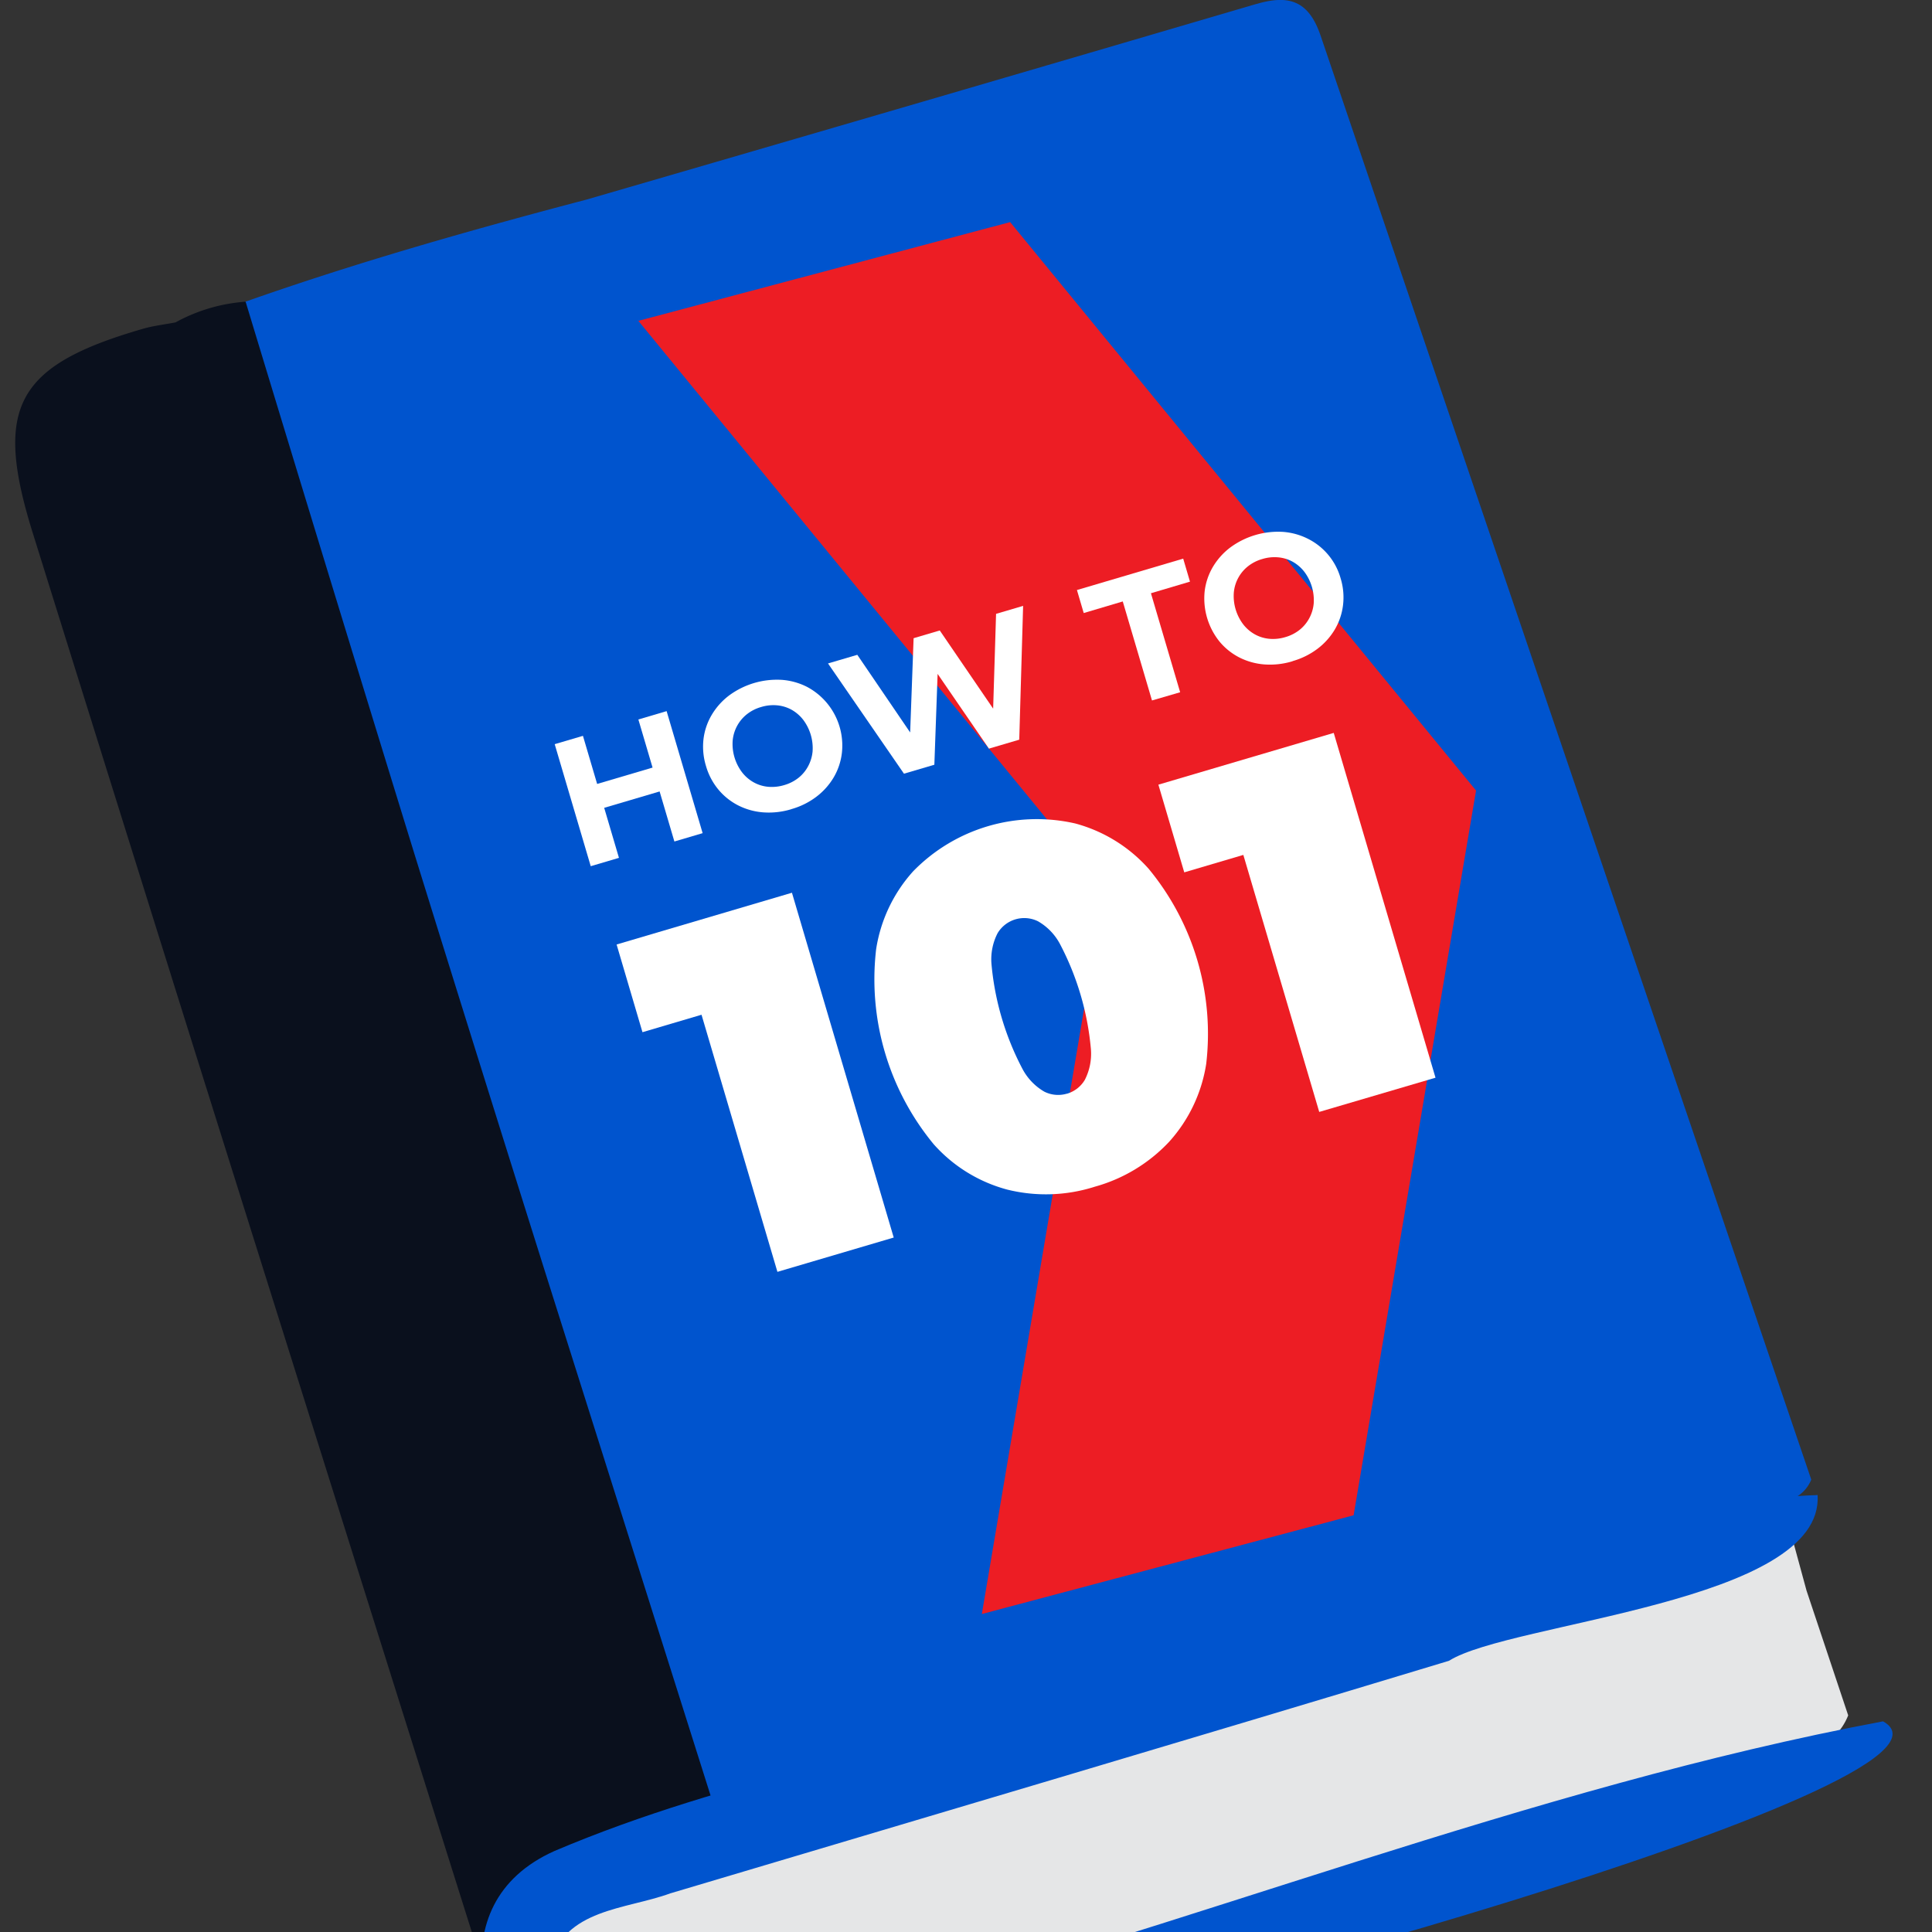
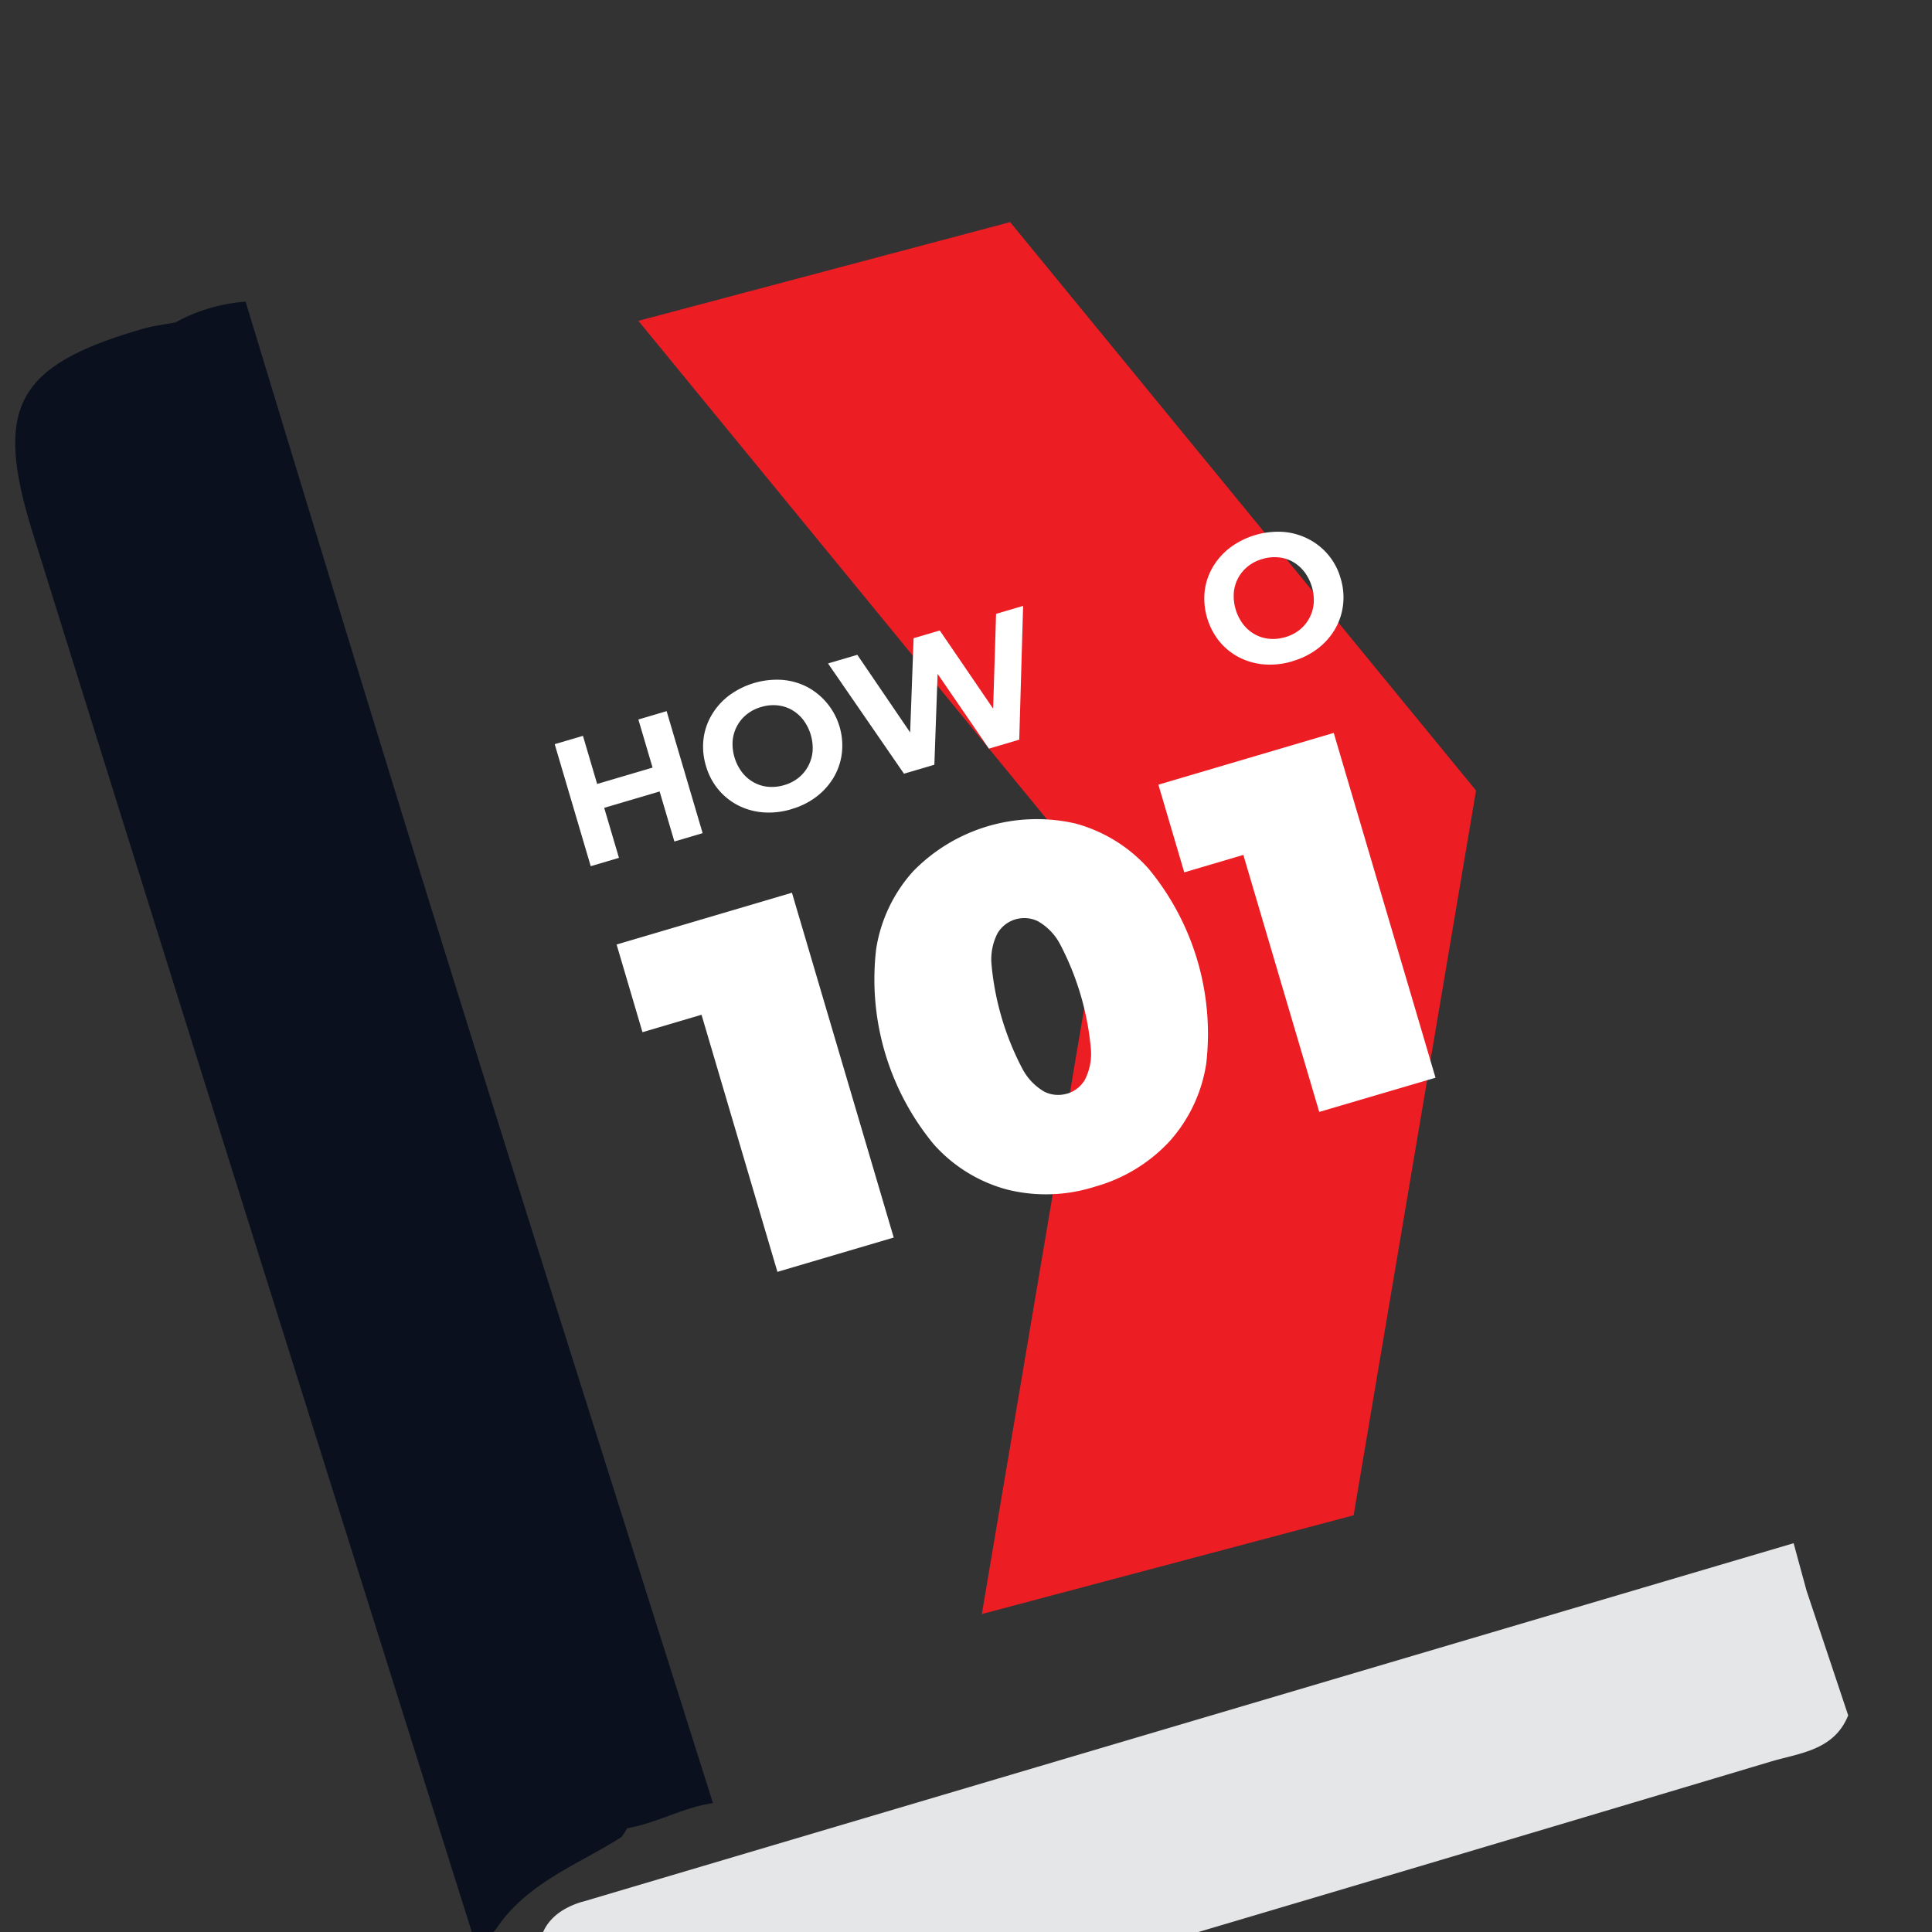
<svg xmlns="http://www.w3.org/2000/svg" width="100" height="100" viewBox="0 0 100 100">
  <rect x="0" y="0" width="100" height="100" fill="#333333" stroke="none" />
  <defs>
    <clipPath id="clip-path">
      <rect id="Rectangle_115" data-name="Rectangle 115" width="100" height="100" transform="translate(733.553 291.498)" fill="none" />
    </clipPath>
    <clipPath id="clip-path-2">
      <rect id="Rectangle_114" data-name="Rectangle 114" width="43.359" height="72.046" transform="translate(766.594 302.994)" fill="none" />
    </clipPath>
    <clipPath id="clip-path-3">
      <rect id="Rectangle_113" data-name="Rectangle 113" width="43.358" height="72.046" transform="translate(766.595 302.994)" fill="none" />
    </clipPath>
  </defs>
  <g id="WHITEPAPERS" transform="translate(-733.553 -291.498)">
    <g id="Group_104" data-name="Group 104" clip-path="url(#clip-path)">
-       <path id="Path_230" data-name="Path 230" d="M798.592,291.7q-17.328,5.089-34.673,10.126c-5.943,1.563-11.852,3.237-17.65,5.283-1.471.894-.491,2.054-.2,3,2.972,9.758,6.007,19.5,9.036,29.238,4.373,14.059,8.926,28.062,13.109,42.18.4,1.363.707,2.84,2.125,3.632a2.47,2.47,0,0,0,1.413.137q7.511-1.918,14.862-4.384a2.041,2.041,0,0,0,1.411-1.21,5.382,5.382,0,0,0,3.755-.176q16.605-4.932,33.175-9.982c.906-.278,1.914-.416,2.349-1.462q-12.708-37.364-25.395-74.734c-.612-1.806-1.631-2.14-3.313-1.646" fill="#0054ce" />
      <path id="Path_231" data-name="Path 231" d="M742.638,308.185c-.565.109-1.143.173-1.693.333-6.566,1.9-7.726,4.053-5.7,10.556q4.126,13.223,8.268,26.44,7.219,22.99,14.458,45.976a.848.848,0,0,0,1.251-.134c1.588-2.4,4.224-3.329,6.494-4.769a3.5,3.5,0,0,0,.3-.46c1.526-.257,2.9-1.083,4.44-1.3q-4.383-13.863-8.762-27.728-3.369-10.7-6.693-21.41-4.4-14.277-8.735-28.575a8.826,8.826,0,0,0-3.63,1.072" fill="#0a101d" />
      <path id="Path_232" data-name="Path 232" d="M763.689,389.932c-1.758.525-2.533,1.756-2.11,3.4a5.607,5.607,0,0,0-.295.7c-.082,4.877,2.245,6.8,6.836,5.627,3.643-.93,7.194-2.169,10.8-3.231q23.144-6.83,46.262-13.743c1.5-.451,3.3-.572,4.033-2.4q-1.077-3.227-2.155-6.454l-.669-2.457q-31.355,9.263-62.7,18.563" fill="#e5e6e7" />
-       <path id="Path_233" data-name="Path 233" d="M787.618,396.077c-6.367,1.235-21.573,8.175-25.481,5.021-3.6-3.706-6.06-11.023.111-13.791,9.148-3.886,18.4-5.228,28.3-8.555,12.8-2.572,25.532-9.466,37.083-9.871.353,5.574-15.921,6.576-19.078,8.579-13.626,4.122-26.662,7.972-40.309,12.039-2.312.846-5.456.776-6.26,3.7-.633,10.256,8.669,4.1,14.455,2.938,18.678-4.878,36.249-12.105,54.58-15.543,5.9,3.3-43.152,16.459-43.4,15.481" fill="#0054ce" />
      <g id="Group_103" data-name="Group 103" style="mix-blend-mode: hard-light;isolation: isolate">
        <g id="Group_102" data-name="Group 102">
          <g id="Group_101" data-name="Group 101" clip-path="url(#clip-path-2)">
            <g id="Group_100" data-name="Group 100">
              <g id="Group_99" data-name="Group 99" clip-path="url(#clip-path-3)">
                <path id="Path_234" data-name="Path 234" d="M785.837,302.994l-19.243,5.111,24.116,29.423-6.337,37.512,19.243-5.111,6.337-37.512Z" fill="#ed1d24" />
              </g>
            </g>
          </g>
        </g>
      </g>
      <path id="Path_235" data-name="Path 235" d="M773.792,357.329l-4.651-15.756,3.3,1.687-5.634,1.664-1.339-4.539,9.076-2.679,5.268,17.847Z" fill="#fff" />
      <path id="Path_236" data-name="Path 236" d="M790.2,352.928a8.314,8.314,0,0,1-4.517.142,7.774,7.774,0,0,1-3.8-2.344,13.408,13.408,0,0,1-2.981-10.1,7.782,7.782,0,0,1,1.916-4.03,8.936,8.936,0,0,1,8.387-2.476,7.789,7.789,0,0,1,3.8,2.344,13.405,13.405,0,0,1,2.981,10.1,7.793,7.793,0,0,1-1.915,4.029,8.312,8.312,0,0,1-3.871,2.334m-1.422-4.818a1.592,1.592,0,0,0,.925-.717,2.96,2.96,0,0,0,.313-1.617,14.43,14.43,0,0,0-1.6-5.417,2.949,2.949,0,0,0-1.137-1.175,1.608,1.608,0,0,0-2.091.617,2.954,2.954,0,0,0-.316,1.6,14.392,14.392,0,0,0,1.6,5.417,2.953,2.953,0,0,0,1.14,1.188,1.6,1.6,0,0,0,1.166.1" fill="#fff" />
      <path id="Path_237" data-name="Path 237" d="M801.836,349.051,797.185,333.3l3.3,1.687-5.635,1.664-1.339-4.539,9.076-2.679,5.268,17.847Z" fill="#fff" />
      <path id="Path_238" data-name="Path 238" d="M765.59,335.9l-1.461.432-1.865-6.316,1.462-.431Zm2.213-3.468-3.086.911-.364-1.236,3.085-.911Zm-1.208-3.694,1.462-.432,1.864,6.316-1.462.432Z" fill="#fff" />
      <path id="Path_239" data-name="Path 239" d="M774.517,333.38a3.994,3.994,0,0,1-1.456.166,3.431,3.431,0,0,1-1.3-.361,3.257,3.257,0,0,1-1.029-.825,3.377,3.377,0,0,1-.64-1.223,3.412,3.412,0,0,1-.127-1.375,3.206,3.206,0,0,1,.421-1.252,3.489,3.489,0,0,1,.9-1.011,4.175,4.175,0,0,1,2.748-.811,3.431,3.431,0,0,1,1.294.364,3.437,3.437,0,0,1,1.8,3.426,3.225,3.225,0,0,1-.42,1.252,3.486,3.486,0,0,1-.89,1,3.885,3.885,0,0,1-1.3.647m-.376-1.242a2.135,2.135,0,0,0,.738-.375,1.928,1.928,0,0,0,.5-.6,2.007,2.007,0,0,0,.232-.764,2.437,2.437,0,0,0-.486-1.642,2.016,2.016,0,0,0-.6-.519,1.907,1.907,0,0,0-.749-.229,2.159,2.159,0,0,0-.828.087,2.125,2.125,0,0,0-.738.375,1.966,1.966,0,0,0-.735,1.364,2.43,2.43,0,0,0,.484,1.638,1.987,1.987,0,0,0,.605.522,1.887,1.887,0,0,0,.749.23,2.2,2.2,0,0,0,.828-.087" fill="#fff" />
      <path id="Path_240" data-name="Path 240" d="M780.342,331.544l-3.931-5.706,1.516-.447,3.447,5.064-.758.223.225-6.147,1.354-.4,3.456,5.061-.731.216.189-6.137,1.4-.413-.2,6.926-1.57.463-3.046-4.437.415-.122-.193,5.393Z" fill="#fff" />
-       <path id="Path_241" data-name="Path 241" d="M793.18,327.754l-1.513-5.125-2.021.6-.351-1.191,5.5-1.625.351,1.191-2.021.6,1.512,5.125Z" fill="#fff" />
      <path id="Path_242" data-name="Path 242" d="M800.457,325.723a3.994,3.994,0,0,1-1.456.166,3.441,3.441,0,0,1-1.3-.361,3.264,3.264,0,0,1-1.028-.825,3.562,3.562,0,0,1-.767-2.6,3.22,3.22,0,0,1,.42-1.252,3.492,3.492,0,0,1,.9-1.011,4.169,4.169,0,0,1,2.747-.811,3.426,3.426,0,0,1,1.294.364,3.282,3.282,0,0,1,1.678,2.045,3.36,3.36,0,0,1,.123,1.381,3.241,3.241,0,0,1-.42,1.252,3.492,3.492,0,0,1-.891,1,3.9,3.9,0,0,1-1.3.646m-.376-1.242a2.133,2.133,0,0,0,.738-.375,1.941,1.941,0,0,0,.5-.6,1.989,1.989,0,0,0,.231-.764,2.443,2.443,0,0,0-.485-1.642,2.015,2.015,0,0,0-.6-.519,1.908,1.908,0,0,0-.749-.229,2.158,2.158,0,0,0-.828.087,2.126,2.126,0,0,0-.738.375,1.956,1.956,0,0,0-.735,1.364,2.431,2.431,0,0,0,.484,1.638,1.987,1.987,0,0,0,.605.522,1.887,1.887,0,0,0,.749.23,2.179,2.179,0,0,0,.828-.087" fill="#fff" />
    </g>
  </g>
</svg>